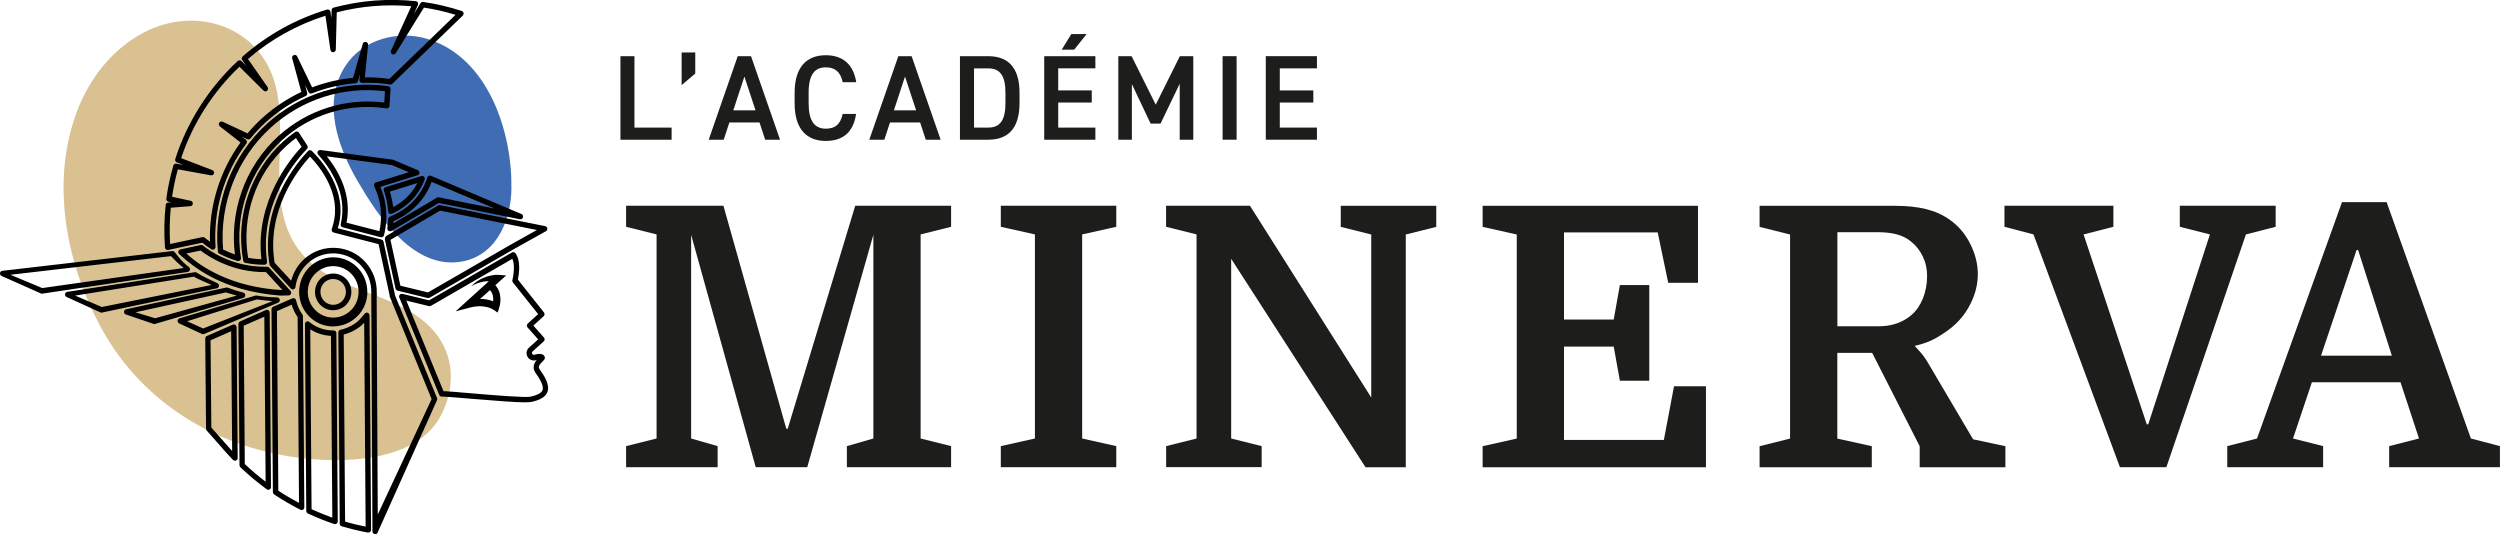
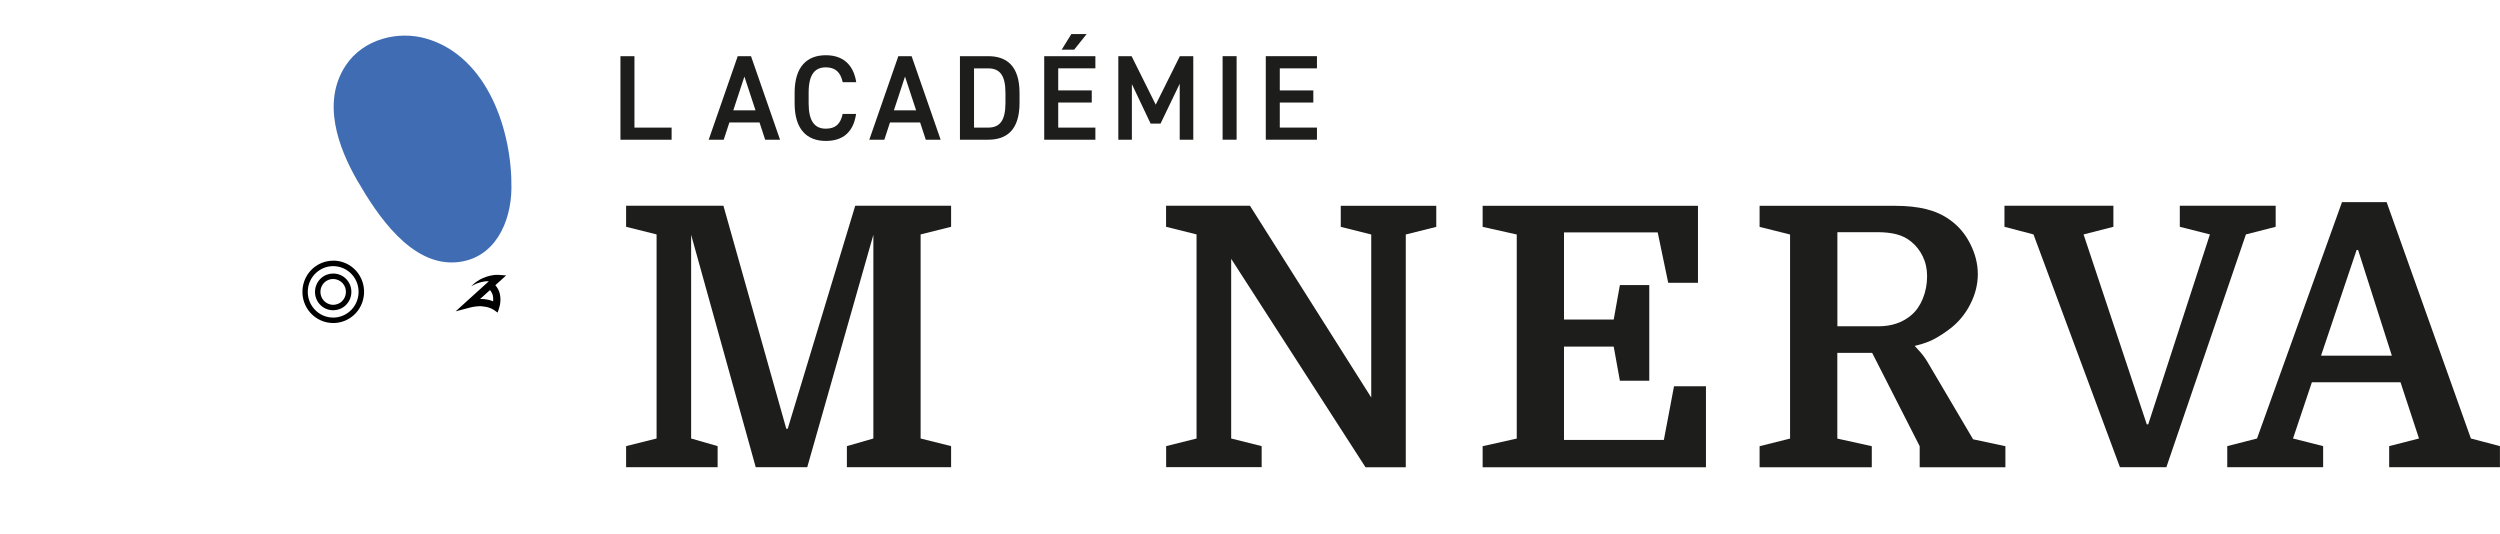
<svg xmlns="http://www.w3.org/2000/svg" id="Calque_2" viewBox="0 0 344.47 73.59">
  <defs>
    <style>      .cls-1 {        fill: #dac192;      }      .cls-2 {        fill: #1d1d1b;      }      .cls-3 {        fill: #3f6cb3;      }    </style>
  </defs>
  <g id="Calque_1-2" data-name="Calque_1">
    <g>
      <g>
        <path class="cls-2" d="M87.42,17.58h5.12v1.67h-7.05V7.74h1.93v9.84Z" />
-         <path class="cls-2" d="M95.8,10.13l-1.88,1.6v-4.5h1.88v2.9Z" />
        <path class="cls-2" d="M97.65,19.25l4-11.51h1.83l4,11.51h-2.05l-.78-2.38h-4.15l-.78,2.38h-2.07ZM101.03,15.2h3.07l-1.53-4.65-1.53,4.65Z" />
        <path class="cls-2" d="M116.11,11.31c-.3-1.4-1.05-2.03-2.32-2.03-1.53,0-2.37,1-2.37,3.49v1.47c0,2.45.83,3.49,2.37,3.49,1.32,0,2.02-.63,2.32-2.03h1.85c-.38,2.58-1.88,3.72-4.17,3.72-2.57,0-4.3-1.55-4.3-5.17v-1.47c0-3.62,1.73-5.17,4.3-5.17,2.29,0,3.8,1.22,4.19,3.72h-1.87Z" />
        <path class="cls-2" d="M119.78,19.25l4-11.51h1.83l4,11.51h-2.05l-.78-2.38h-4.15l-.78,2.38h-2.07ZM123.16,15.2h3.07l-1.53-4.65-1.53,4.65Z" />
        <path class="cls-2" d="M132.27,19.25V7.74h3.89c2.58,0,4.32,1.38,4.32,5.07v1.37c0,3.69-1.73,5.07-4.32,5.07h-3.89ZM138.54,14.18v-1.37c0-2.37-.73-3.39-2.38-3.39h-1.95v8.16h1.95c1.65,0,2.38-1.03,2.38-3.4Z" />
        <path class="cls-2" d="M150.93,7.74v1.68h-5.12v3.04h4.62v1.67h-4.62v3.45h5.12v1.67h-7.05V7.74h7.05ZM147.63,4.69h2.1l-1.72,2.15h-1.72l1.33-2.15Z" />
        <path class="cls-2" d="M159.25,14.41l3.32-6.67h1.85v11.51h-1.87v-7.71l-2.64,5.49h-1.37l-2.58-5.44v7.66h-1.87V7.74h1.83l3.32,6.67Z" />
        <path class="cls-2" d="M170.39,19.25h-1.93V7.74h1.93v11.51Z" />
        <path class="cls-2" d="M181.46,7.74v1.68h-5.12v3.04h4.62v1.67h-4.62v3.45h5.12v1.67h-7.05V7.74h7.05Z" />
      </g>
      <g>
        <path class="cls-2" d="M108.54,59.07l9.3-30.72h13.21v2.9l-4.2,1.05v28.12l4.2,1.05v2.9h-14.36v-2.9l3.65-1.05v-28.07l-9.11,32.02h-7.1l-8.9-32.02v28.07l3.65,1.05v2.9h-12.61v-2.9l4.2-1.05v-28.12l-4.2-1.05v-2.9h13.41l8.66,30.72h.2Z" />
-         <path class="cls-2" d="M149.11,32.3v28.12l4.7,1.05v2.9h-15.91v-2.9l4.7-1.05v-28.12l-4.7-1.05v-2.9h15.91v2.9l-4.7,1.05Z" />
        <path class="cls-2" d="M164.87,60.42v-28.12l-4.2-1.05v-2.9h11.56l16.71,26.42v-22.46l-4.2-1.05v-2.9h13.16v2.9l-4.2,1.05v32.07h-5.55l-18.51-28.72v24.76l4.2,1.05v2.9h-13.16v-2.9l4.2-1.05Z" />
        <path class="cls-2" d="M227.25,52.46h-4.05l-.85-4.7h-6.85v12.86h13.76l1.4-7.4h4.4v11.16h-30.77v-2.9l4.7-1.05v-28.12l-4.7-1.05v-2.9h29.67v10.61h-4.1l-1.45-6.95h-12.91v12.01h6.85l.85-4.75h4.05v13.21Z" />
        <path class="cls-2" d="M268.73,45.26c-.6.47-1.28.92-2.03,1.35-.75.43-1.71.78-2.88,1.05.17.17.43.46.8.88s.72.91,1.05,1.48l6.2,10.51,4.45.95v2.9h-11.81v-2.9l-6.55-12.86h-4.8v11.81l4.75,1.05v2.9h-15.46v-2.9l4.2-1.05v-28.12l-4.2-1.05v-2.9h18.71c1.6,0,3.01.15,4.23.45s2.29.78,3.23,1.45c1.2.83,2.15,1.94,2.85,3.33.7,1.38,1.05,2.78,1.05,4.18s-.34,2.78-1.03,4.13c-.68,1.35-1.61,2.48-2.78,3.38ZM253.17,44.96h5.65c1.83,0,3.35-.52,4.55-1.55.67-.57,1.19-1.33,1.58-2.28.38-.95.58-1.98.58-3.08,0-1-.2-1.91-.6-2.73-.4-.82-.93-1.49-1.6-2.03-.57-.47-1.23-.8-1.98-1-.75-.2-1.66-.3-2.73-.3h-5.45v12.96Z" />
        <path class="cls-2" d="M287.09,32.3l8.71,26.17h.2l8.5-26.17-4.15-1.05v-2.9h13.21v2.9l-4.1,1.05-10.96,32.07h-6.4l-11.91-32.07-4-1.05v-2.9h15.01v2.9l-4.1,1.05Z" />
        <path class="cls-2" d="M333.31,60.42l-2.55-7.75h-12.21l-2.6,7.75,4.15,1.05v2.9h-13.21v-2.9l4.1-1.05,11.71-32.57h6.15l11.61,32.57,4,1.05v2.9h-15.26v-2.9l4.1-1.05ZM324.71,34.45l-4.9,14.56h9.76l-4.65-14.56h-.2Z" />
      </g>
      <g>
-         <path class="cls-1" d="M60.76,57.24c-3.42,6.57-13.79,6.65-20.08,5.77-11.15-1.56-21.01-7.63-26.5-17.41-5.03-8.96-7.29-20.38-3.59-30.21,1.73-4.6,4.89-8.67,9.34-10.97,6.82-3.53,15.31-1.02,17.79,6.53,2.46,7.52-1.7,17.36,3.86,23.99,4.66,5.55,13.44,5.17,18.21,10.7,2.88,3.34,2.95,7.79.97,11.6Z" />
        <path class="cls-3" d="M49.26,24.93s.01.02.02.03c2.73,4.71,7.4,11.75,13.68,11.17,5.22-.49,7.44-5.48,7.51-10.13.12-7.89-3.24-18.16-11.66-20.66-3.98-1.18-8.78.05-11.18,3.69-3.3,5-1.08,11.21,1.63,15.9Z" />
        <path d="M45.91,36.67c.96,0,1.92.4,2.61,1.18,1.29,1.46,1.16,3.71-.28,5.01-.67.6-1.5.9-2.33.9-.96,0-1.92-.4-2.61-1.18-1.29-1.46-1.17-3.71.28-5.01.67-.6,1.5-.9,2.33-.9M45.91,42.75c.59,0,1.19-.21,1.67-.64,1.03-.93,1.12-2.54.2-3.58-.49-.56-1.18-.84-1.87-.84-.59,0-1.19.21-1.67.64-1.03.93-1.12,2.54-.2,3.58.49.56,1.18.84,1.87.84M45.91,35.92c-1.05,0-2.05.39-2.83,1.09-1.74,1.58-1.89,4.31-.33,6.07.8.91,1.96,1.43,3.17,1.43,1.05,0,2.05-.39,2.83-1.09.84-.76,1.34-1.82,1.41-2.97.06-1.15-.32-2.25-1.07-3.11-.8-.91-1.96-1.43-3.17-1.43h0ZM45.91,42c-.5,0-.98-.22-1.31-.59-.31-.35-.47-.81-.45-1.29.03-.48.23-.91.58-1.23.32-.29.74-.45,1.17-.45.5,0,.98.22,1.32.59.31.35.47.81.44,1.29-.03.48-.23.91-.58,1.23-.32.29-.74.45-1.17.45h0Z" />
        <path d="M66.49,42.22c.57.04,1.1.19,1.53.47l.55.38.2-.62c.11-.34.16-.62.18-.95.02-.32,0-.64-.07-.97-.09-.45-.32-.88-.63-1.23l.61-.55.88-.8-1.13-.08h0c-.41-.01-.73.04-1.08.12-.34.08-.67.18-.98.32-.63.27-1.18.67-1.63,1.14.56-.34,1.16-.56,1.78-.66.22-.04.44-.04.66-.04l-3.04,2.75-1.54,1.4,2.01-.53c.25-.07.56-.12.84-.15.29-.03.58-.04.86-.02h0ZM67.91,40.75c.05.21.06.44.04.68v.09c-.46-.19-.94-.29-1.4-.32-.13,0-.27,0-.4,0l1.36-1.23c.19.22.33.47.4.77h0Z" />
-         <path d="M51.69,73.59h-.06c-.18-.03-.31-.19-.31-.37l-.16-32.23v-.05s0-.02,0-.02v-.02s0,0,0,0c.01-.1,0-.51,0-.59v-.05c.02-1.31-.45-2.58-1.33-3.58-1.93-2.19-5.26-2.37-7.42-.41-.93.85-1.54,2.01-1.7,3.28-.02.14-.12.26-.25.31-.14.04-.29,0-.38-.1l-2.85-3.11c-.05-.05-.08-.12-.09-.19-1.35-7.93,3.72-13.99,5.31-15.66.07-.07.16-.11.26-.11.1,0,.19.04.26.11,1.23,1.2,5.12,5.51,3.61,10.52l-.04.13,6.03,1.56c.14.04.24.14.27.28l1.55,7.18v.03s.03.18.03.18l5.8,14.18c.03.08.04.18,0,.26l-8.18,18.23c-.05.16-.19.26-.35.26h0ZM51.9,40.97v.02s.15,29.91.15,29.91l7.42-15.91-5.76-14.1-.02-.09-.03-.22-1.5-6.94-6.19-1.6c-.1-.03-.18-.09-.23-.18-.05-.09-.06-.2-.03-.29l.15-.51c1.3-4.29-1.79-8.08-3.15-9.49-1.74,1.92-6.04,7.49-4.87,14.63l2.28,2.48c.3-1.15.92-2.2,1.8-2.99,2.47-2.23,6.27-2.02,8.47.47,1,1.13,1.54,2.58,1.52,4.07.01.15.02.57,0,.73h0ZM50.76,73.38h-.07c-1.26-.23-2.48-.53-3.62-.87-.16-.05-.26-.19-.26-.36l-.19-26.35c0-.18.13-.34.3-.37.26-.05.53-.12.8-.23.05-.02.11-.04.16-.07.33-.13.6-.28.86-.44h0c.26-.17.48-.34.67-.51v-.02s.09-.08.09-.08c.05-.05.11-.11.16-.17l.1-.11c.13-.14.28-.31.4-.47l.07-.08.02-.02c.09-.14.26-.19.41-.14.15.05.26.2.26.36l.21,29.55c0,.11-.05.22-.13.29-.07.06-.15.09-.24.09h0ZM47.54,71.87c.91.27,1.86.5,2.84.69l-.2-28.1c-.05.06-.11.12-.17.18l-.02.02-.08.09c-.22.2-.47.39-.77.58h0c-.29.19-.61.35-.97.5-.06.03-.12.05-.19.07-.21.08-.42.14-.62.19l.19,25.77h0ZM46.17,72.22l-.11-.02-.08-.02c-1.14-.38-2.31-.85-3.56-1.43-.13-.06-.22-.19-.22-.34l-.18-25.76c0-.15.08-.28.21-.34.13-.06.28-.04.39.05.95.78,2.14,1.19,3.35,1.17.1,0,.19.04.27.11s.11.17.11.27l.19,25.94c0,.12-.06.23-.15.3-.06.05-.14.07-.22.07h0ZM42.94,70.17c1,.45,1.94.83,2.85,1.16l-.19-25.05c-1.01-.05-1.99-.36-2.85-.9l.18,24.79h0ZM41.57,70.28c-.06,0-.11-.01-.17-.04-1.33-.67-2.55-1.39-3.63-2.12-.1-.07-.16-.19-.17-.31l-.19-25.19c0-.15.09-.29.22-.35l2.65-1.16c.1-.04.22-.04.32.01.1.05.17.14.19.25.15.71.45,1.38.88,1.97.05.06.07.14.07.22l.19,26.34c0,.13-.07.25-.17.32-.06.04-.13.06-.2.06h0ZM38.35,67.61c.87.58,1.82,1.14,2.85,1.68l-.19-25.6c-.37-.53-.64-1.1-.82-1.71l-2.03.89.19,24.74h0ZM36.98,67.49c-.08,0-.15-.02-.22-.07-1.27-.92-2.5-1.95-3.64-3.04-.07-.07-.12-.17-.12-.27l-.15-19.47c0-.15.09-.29.22-.35l3.57-1.57c.11-.05.25-.04.35.03.1.07.17.19.17.31l.18,24.05c0,.14-.08.27-.2.34-.05.03-.11.04-.17.04h0ZM33.74,63.95c.91.86,1.87,1.67,2.86,2.42l-.18-22.73-2.84,1.24.15,19.07h0ZM32.37,63.48c-.1,0-.2-.04-.27-.11-.35-.36-.67-.72-1-1.08l-2.62-2.97c-.06-.07-.09-.16-.09-.25l-.11-12.42c0-.15.09-.29.22-.35l3.58-1.57c.11-.05.25-.04.35.03.1.07.17.19.17.31l.15,18.03c0,.15-.09.29-.23.35-.05.02-.09.03-.14.03h0ZM29.13,58.92l2.53,2.86c.11.13.22.25.33.37l-.14-16.51-2.84,1.25.11,12.03h0ZM72.41,55.44c-1.42,0-4.24-.23-7.66-.51-1.76-.15-3.28-.28-3.9-.29-.15,0-.28-.1-.33-.23l-5.5-13.41c-.05-.13-.03-.28.06-.39.09-.11.23-.15.37-.12l3.68.89,11.41-6.59c.16-.09.37-.05.48.1.38.52.75,1.56.35,3.59v.06s3.58,4.51,3.58,4.51c.12.16.11.38-.04.52l-1.42,1.29,1.46,1.65c.14.15.12.39-.03.53l-1.53,1.38c-.09.09-.12.22-.06.33.06.11.19.17.32.13.71-.21,1.18-.14,1.38.22.05.08.06.17.04.27-.03.16-.14.28-.38.51-.39.38-.56.66-.33,1.02l.14.2c.4.57,1.33,1.9.92,2.93-.25.65-1,1.1-2.21,1.35-.16.03-.44.05-.82.05h0ZM61.11,53.89c.74.04,2.12.15,3.7.29,3.17.27,7.52.63,8.27.48.91-.19,1.52-.51,1.67-.89.25-.65-.54-1.79-.84-2.22l-.15-.21c-.48-.75-.11-1.39.2-1.74l-.11.03h0c-.46.13-.95-.07-1.17-.49-.23-.42-.14-.93.22-1.25l1.25-1.13-1.46-1.65c-.14-.15-.12-.39.03-.53l1.43-1.3-3.48-4.37c-.07-.09-.1-.2-.07-.31l.05-.23c.29-1.47.13-2.29-.05-2.71l-11.22,6.48c-.08.05-.18.06-.27.04l-3.12-.76,5.13,12.51h0ZM73.75,49.25h0,0ZM27.98,46.05c-.05,0-.11-.01-.16-.04l-3.14-1.45c-.13-.07-.22-.21-.21-.36,0-.15.1-.28.24-.33l10.45-3.13c.06-.02.12-.03.19-.02.92.15,1.87.24,2.84.26.17,0,.32.13.36.3.03.17-.06.35-.22.42l-10.2,4.32s-.1.03-.15.03h0ZM25.8,44.27l2.19.99,9.56-3.77c-.43-.04-1.76-.16-2.18-.23l-9.57,3h0ZM21.29,44.66c-.06,0-.12-.02-.18-.05l-3.83-1.3c-.13-.07-.2-.22-.19-.37.02-.15.12-.28.26-.32l13.78-2.99c.08-.02.16-.02.24,0,.69.27,1.41.5,2.15.69.16.04.27.18.28.35,0,.16-.09.31-.24.37l-12.15,3.58s-.08.02-.13.02h0ZM18.67,43.03l2.71.82,11.25-3.12c-.34-.11-1.17-.31-1.5-.44l-12.46,2.74h0ZM13.98,43.08c-.06,0-.12-.02-.18-.05l-4.65-2.12c-.13-.08-.21-.23-.19-.38.02-.15.13-.28.28-.31l17.57-2.71c.1-.02.21,0,.29.05.81.54,1.97,1.04,2.86,1.46.14.07.22.21.21.37-.01.16-.12.29-.26.33l-15.82,3.34-.11.02h0ZM10.35,40.73l3.68,1.57,15.11-3.03c-.58-.31-1.89-.79-2.43-1.15l-16.36,2.61h0ZM45.89,44.98c-1.31,0-2.58-.56-3.48-1.59-.67-.76-1.07-1.69-1.16-2.68l-.02-.13v-.02c-.11-1.46.47-2.91,1.55-3.89,1.93-1.75,4.91-1.59,6.64.37.79.9,1.2,2.01,1.19,3.23v.12s0,.07,0,.12v.09c-.06.65-.23,1.25-.5,1.78-.34.69-.88,1.3-1.55,1.76-.57.4-1.22.66-1.87.76-.27.05-.53.07-.8.07h0ZM41.96,40.49l.02.13c.08.85.42,1.63.98,2.27.91,1.04,2.26,1.51,3.6,1.28.55-.09,1.09-.31,1.57-.64.57-.39,1.02-.9,1.31-1.48.23-.45.37-.96.42-1.5v-.09s0-.03,0-.03v-.05s0-.1,0-.1h0c.01-1.03-.33-1.98-1-2.73-1.45-1.65-3.96-1.79-5.59-.31-.9.82-1.39,2.04-1.31,3.26h0ZM5.76,40.46c-.06,0-.12-.02-.18-.05L.19,38.01c-.13-.08-.21-.23-.19-.38.02-.16.14-.28.29-.31l23.41-2.72c.13-.03.26.02.35.12.35.39.81,1.18,1.98,2.08.11.09.17.23.14.38-.03.14-.14.25-.28.29l-20.06,2.99h-.09ZM1.42,37.85l4.4,1.84,19.48-2.76c-.76-.63-1.42-1.29-1.74-1.64l-22.13,2.57h0ZM59.03,41.07h-.09s-4.16-1.02-4.16-1.02c-.14-.03-.25-.14-.28-.28l-1.46-6.73c-.01-.07-.01-.13,0-.2.01-.03.02-.07.04-.12.03-.09.09-.17.17-.22l7.13-4.2c.08-.05.17-.06.26-.04l14.48,2.9c.15.03.27.15.29.31.02.16-.05.31-.19.39l-4.5,2.51-11.52,6.65c-.06.03-.12.05-.18.05h0ZM55.18,39.37l3.79.92,11.4-6.58h0s3.61-2.02,3.61-2.02l-13.34-2.67-6.84,4.03,1.37,6.32h0ZM38.64,40.73c-8.13-.62-12.11-4.06-13.97-5.74-.1-.09-.13-.24-.09-.37.04-.13.15-.23.28-.26l2.79-.6c.11-.02.22,0,.31.07.87.7,4.01,2.92,8.45,2.92.13,0,.26,0,.39,0,.11,0,.21.04.28.12l2.94,3.2c.1.11.13.26.07.4-.05.14-.18.23-.32.23-.38.02-.76.03-1.12.03h0ZM25.7,34.94c2,1.87,6.29,4.67,13.22,5.03l-2.27-2.48c-4.59.08-7.91-2.12-9.01-2.97l-1.94.41h0ZM36.4,36.48c-.87,0-1.75-.09-2.6-.26-.15-.03-.26-.15-.29-.3-1.11-6.04,1-12.33,5.51-16.42.5-.45,1.06-.9,1.65-1.32.08-.06.18-.08.28-.06.1.02.19.08.24.16l1.15,1.78c.1.15.08.35-.05.47-1.12,1.14-6.67,7.27-5.49,15.52.02.11-.02.22-.09.3-.07.08-.17.13-.28.13h-.05ZM34.2,35.53c.6.11,1.21.17,1.82.19-.93-7.95,4.05-13.91,5.54-15.5l-.78-1.2c-.45.34-.88.69-1.27,1.04-4.26,3.86-6.28,9.76-5.32,15.47h0ZM32.82,35.97h-.1c-.85-.26-1.7-.6-2.5-1.01-.11-.06-.19-.17-.2-.3-.63-6.62,1.92-13.22,6.81-17.65,4.55-4.12,10.62-5.99,16.66-5.14.19.03.33.2.32.4l-.14,2.31c0,.1-.06.2-.14.27-.08.07-.18.1-.29.08-5.21-.78-10.45.82-14.38,4.38l-.25-.28.25.28c-4.45,4.03-6.62,10.25-5.66,16.23.02.13-.03.26-.12.34-.07.06-.16.09-.25.09h0ZM30.74,34.38c.53.26,1.08.49,1.63.68-.37-2.89-.05-5.85.91-8.61,1.03-2.96,2.79-5.62,5.08-7.7,3.99-3.62,9.29-5.29,14.59-4.62l.09-1.56c-5.71-.71-11.42,1.1-15.72,5-4.66,4.22-7.11,10.5-6.58,16.81h0ZM23.1,34.45c-.08,0-.16-.03-.22-.08-.09-.06-.14-.16-.15-.27-.14-1.95-.11-3.92.1-5.86.02-.18.16-.32.34-.33l.44-.03-.4-.09c-.19-.04-.32-.22-.29-.42.2-1.5.53-3.04.97-4.56.05-.18.23-.3.42-.26l.97.18-.91-.35c-.18-.07-.28-.28-.22-.47,1.64-5.11,4.61-9.78,8.6-13.5.15-.13.37-.13.51,0l.66.65-.54-.78c-.11-.16-.08-.37.06-.5,3.39-2.98,7.29-5.15,11.61-6.46.1-.03.21-.02.31.04.09.06.15.15.17.26l.13.87.03-1.09c0-.17.12-.31.28-.35,3.68-.99,7.49-1.29,11.32-.89.12.01.23.08.28.19.06.11.06.23.01.34l-.55,1.21.91-1.46c.08-.13.22-.19.36-.17,1.74.24,3.53.66,5.32,1.24.12.04.22.14.25.27.03.13-.01.26-.1.36l-9.71,9.4c-.08.08-.2.12-.31.1-1.25-.19-2.54-.26-3.85-.22-.11,0-.21-.04-.28-.12-.07-.08-.11-.19-.1-.29l.08-.82-.29,1.01c-.04.15-.17.26-.33.27-2.05.16-4.07.63-6,1.4-.18.07-.38,0-.47-.18l-.47-.97.29,1.07c.05.18-.04.37-.21.44-2,.9-3.84,2.11-5.47,3.58-.74.67-1.46,1.43-2.14,2.27-.11.13-.29.17-.44.1l-.69-.32.5.39c.16.13.19.36.07.53-3.06,4.07-4.57,9.12-4.25,14.22,0,.14-.06.27-.18.35-.12.07-.27.07-.39,0-.63-.4-1.03-.72-1.15-.83l-.11-.08-4.7,1h-.08ZM23.53,28.64c-.16,1.65-.19,3.32-.09,4.98l4.44-.95c.1-.02.21,0,.29.06l.26.19.02.02s.21.17.48.37c-.14-4.9,1.34-9.72,4.21-13.68l-2.85-2.22c-.15-.12-.19-.33-.09-.49.1-.16.3-.23.47-.15l3.44,1.61c.65-.78,1.34-1.49,2.04-2.13,1.61-1.45,3.41-2.66,5.37-3.58l-1.26-4.63c-.05-.19.05-.38.23-.45s.38.01.46.19l2.06,4.26c1.82-.69,3.71-1.13,5.63-1.31l1.35-4.69c.05-.19.24-.3.43-.26.19.04.32.21.3.41l-.45,4.47c1.14-.02,2.28.05,3.38.21l9.12-8.83c-1.47-.45-2.93-.78-4.36-.99l-3.88,6.28c-.1.17-.32.23-.49.13-.17-.09-.24-.31-.16-.49l2.79-6.11c-3.48-.31-6.93-.02-10.27.84l-.13,5.13c0,.19-.16.35-.35.37-.19.01-.36-.13-.39-.32l-.69-4.71c-3.94,1.25-7.53,3.25-10.67,5.96l2.7,3.87c.11.16.08.38-.06.5-.15.13-.36.12-.5-.02l-3.32-3.29c-3.68,3.51-6.44,7.85-8.03,12.6l4.3,1.65c.18.07.28.26.23.45-.05.19-.23.3-.42.27l-4.56-.83c-.35,1.26-.62,2.53-.8,3.78l2.57.56c.18.04.3.21.29.39-.01.19-.16.33-.34.35l-2.69.21h0ZM52.55,32.69h-.09s-5.24-1.37-5.24-1.37c-.2-.05-.32-.25-.27-.45,1.01-4.23-1.52-7.81-3.11-9.57-.11-.12-.13-.29-.06-.43.07-.14.22-.22.38-.2l9.96,1.33.09.03,3.35,1.41c.14.06.24.21.23.37,0,.16-.11.29-.26.34l-5.13,1.6.06.13c1.2,2.81.72,5.5.45,6.53-.04.17-.19.28-.36.28h0ZM47.75,30.68l4.53,1.17c.24-1.14.49-3.37-.5-5.68l-.22-.52c-.04-.1-.04-.21,0-.31.04-.1.13-.17.23-.2l4.54-1.41-2.35-.99-8.95-1.2c1.59,1.98,3.49,5.28,2.72,9.14h0ZM53.74,31.86c-.07,0-.15-.02-.21-.06-.12-.08-.18-.22-.16-.37.06-.42.1-.83.12-1.24,0-.15.1-.28.23-.33,3.64-1.48,4.82-4.28,5.16-5.41.03-.1.1-.19.2-.23.09-.05.2-.05.3,0l12.47,5.27c.18.07.27.27.21.46-.06.18-.24.3-.43.26l-11.17-2.24-6.54,3.86c-.06.03-.12.05-.19.05h0ZM54.22,30.46c0,.11-.01.21-.02.32l6.02-3.55c.08-.05.17-.06.26-.04l7.68,1.54-8.69-3.67c-.49,1.37-1.84,3.93-5.24,5.41h0ZM53.85,29.49c-.07,0-.13-.02-.19-.05-.1-.06-.17-.18-.18-.3-.06-.99-.26-1.95-.59-2.86-.04-.1-.03-.2.02-.3.05-.09.13-.16.22-.19l4.92-1.53c.14-.04.28,0,.38.1.1.1.13.25.08.39-.43,1.19-1.59,3.39-4.51,4.71-.05.02-.1.03-.15.03h0ZM53.71,26.39c.22.69.37,1.41.46,2.15,1.84-.97,2.82-2.3,3.33-3.32l-3.79,1.18h0Z" />
      </g>
    </g>
  </g>
</svg>